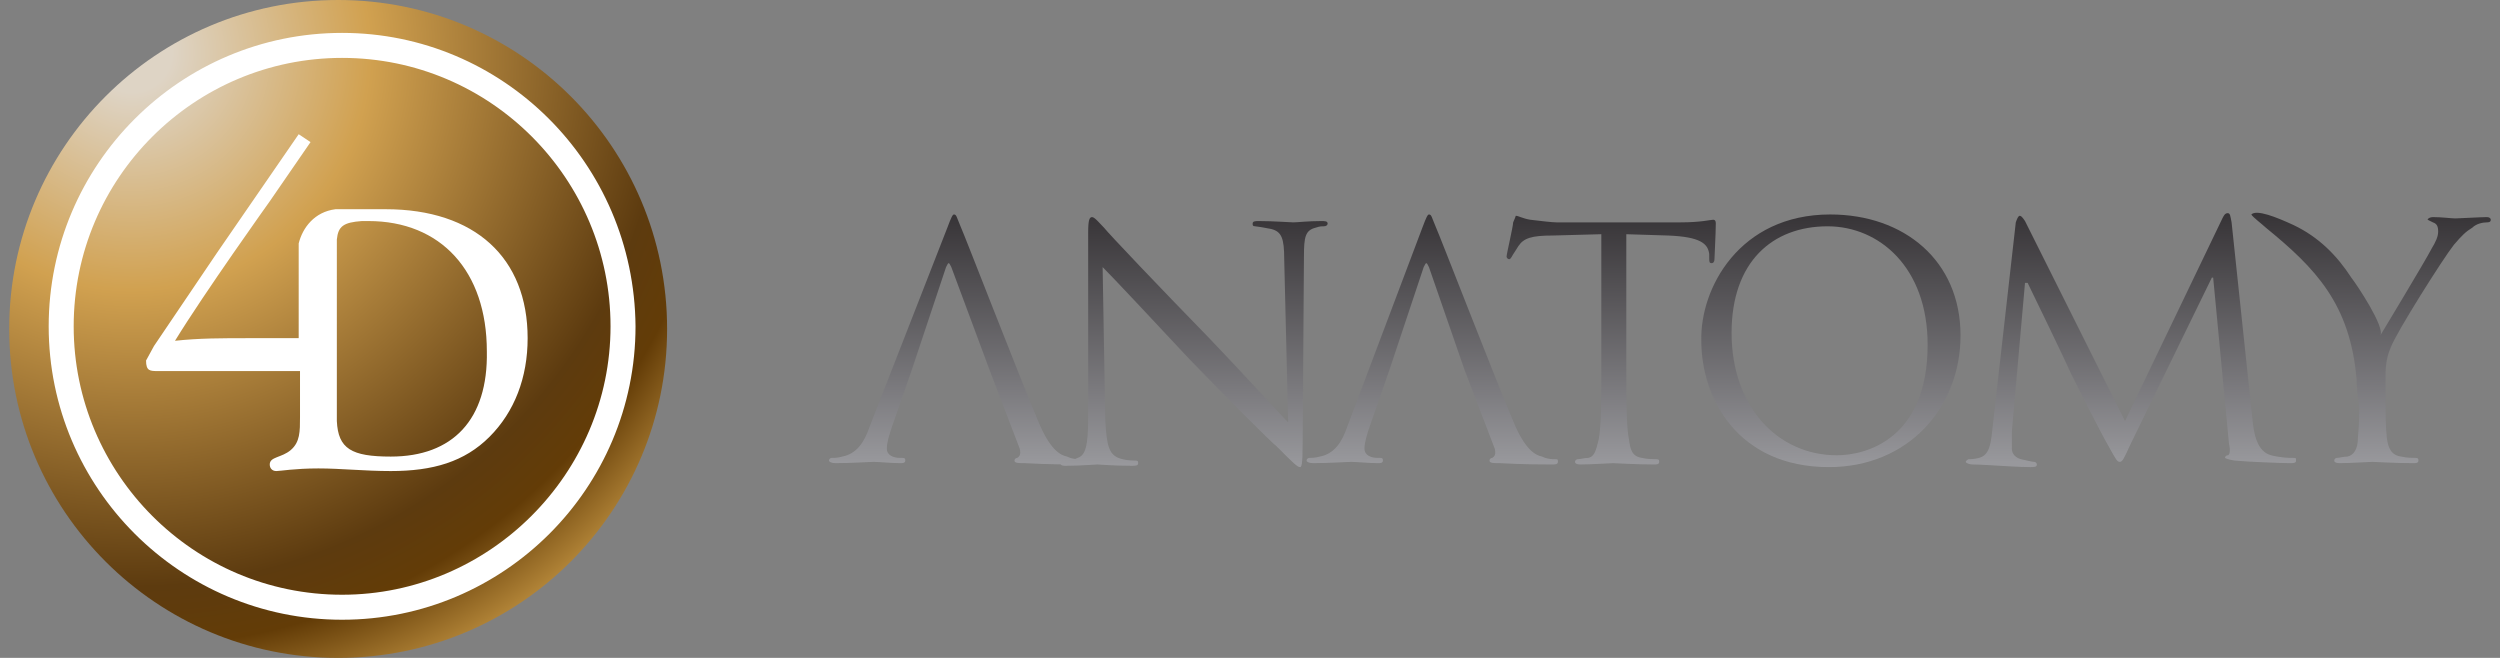
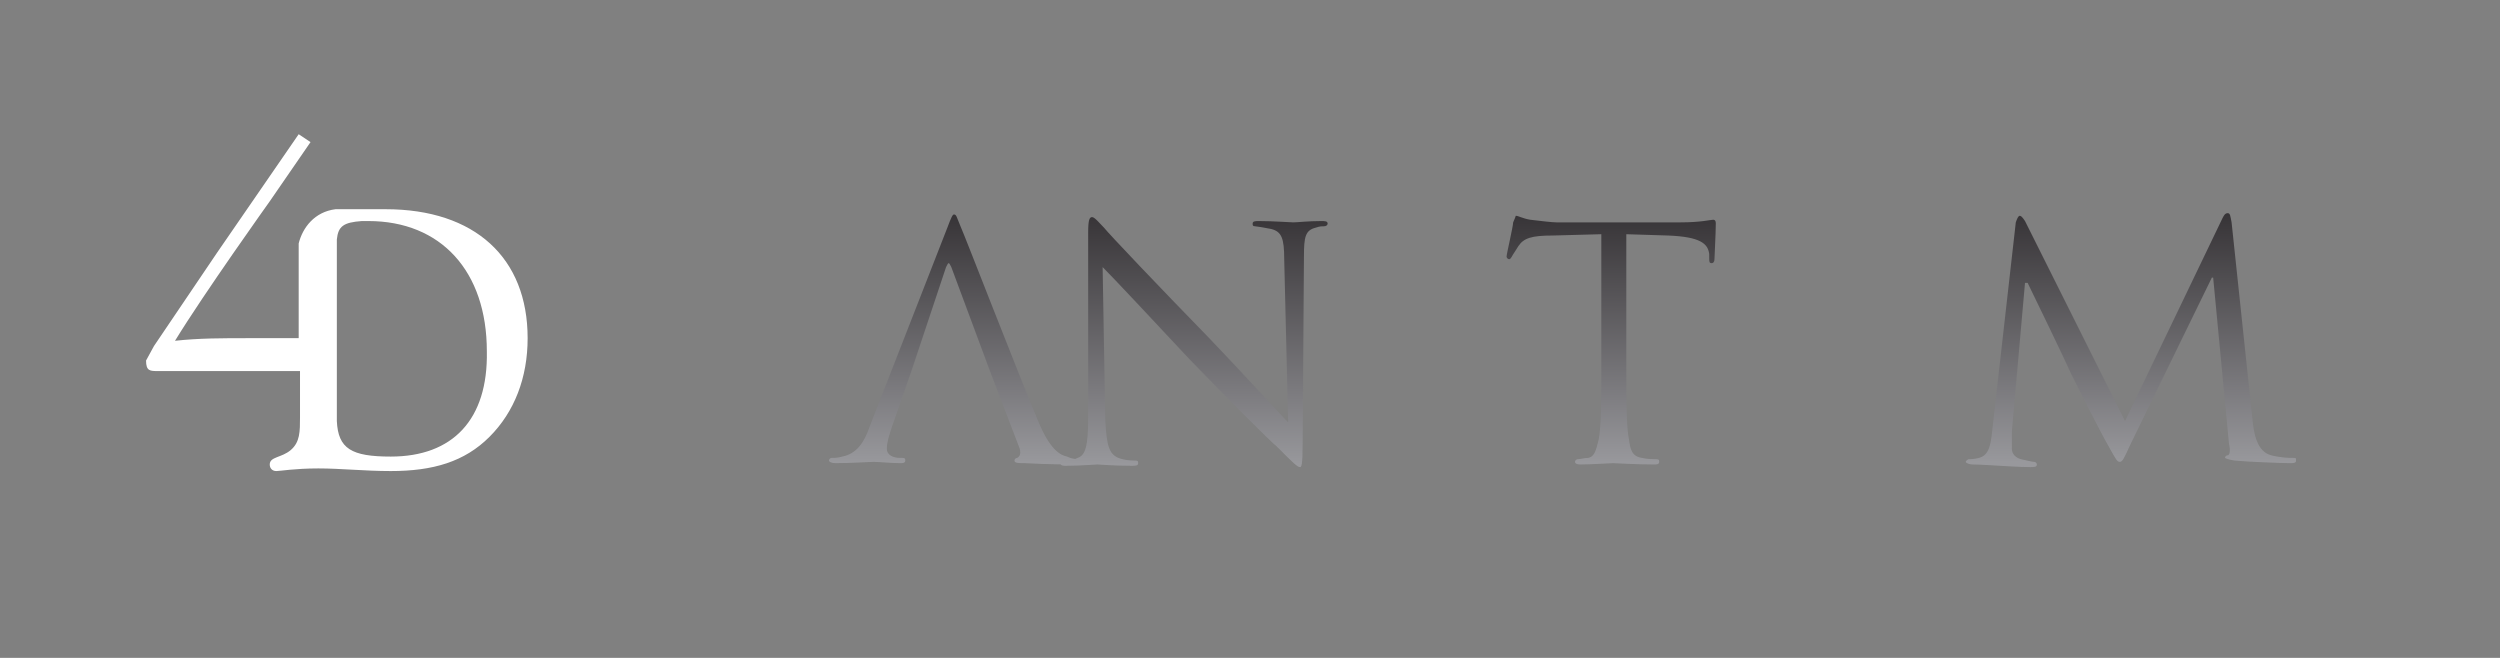
<svg xmlns="http://www.w3.org/2000/svg" version="1.1" id="Layer_1" x="0px" y="0px" width="190px" height="50px" viewBox="-4 5 190 50" style="enable-background:new -4 5 190 50;" xml:space="preserve">
  <rect x="-4" y="5" width="190" height="50" fill="#808080" stroke="none" />
  <style type="text/css">
	.st0{fill:url(#SVGID_1_);}
	.st1{fill:#FFFFFF;}
	.st2{fill:url(#SVGID_2_);}
	.st3{fill:url(#SVGID_3_);}
	.st4{fill:url(#SVGID_4_);}
	.st5{fill:url(#SVGID_5_);}
	.st6{fill:url(#SVGID_6_);}
	.st7{fill:url(#SVGID_7_);}
	.st8{fill:url(#SVGID_8_);}
</style>
  <g>
    <g id="Logo">
      <g id="background">
        <radialGradient id="SVGID_1_" cx="-488.449" cy="252.233" r="0.753" gradientTransform="matrix(70.866 0 0 -70.866 34620.684 17883.898)" gradientUnits="userSpaceOnUse">
          <stop offset="0" style="stop-color:#DED4C5" />
          <stop offset="5.618000e-002" style="stop-color:#DED4C5" />
          <stop offset="0.337" style="stop-color:#D1A150" />
          <stop offset="0.758" style="stop-color:#5D3B0F" />
          <stop offset="0.843" style="stop-color:#633C07" />
          <stop offset="1" style="stop-color:#D0A04A" />
        </radialGradient>
-         <circle class="st0" cx="21.7" cy="30" r="25" />
      </g>
-       <path id="circle" class="st1" d="M22,7.5c-12.3,0-22.3,10-22.3,22.3S9.7,52.1,22,52.1s22.3-10,22.3-22.3    C44.2,17.4,34.2,7.5,22,7.5z M22,50.2C10.7,50.2,1.6,41,1.6,29.8C1.6,18.5,10.8,9.4,22,9.4c11.3,0,20.4,9.2,20.4,20.4    S33.2,50.2,22,50.2z" />
      <path id="_x34_d" class="st1" d="M25.3,20.9c-0.8,0-1.2,0-1.7,0c-0.4,0-0.8,0-1.6,0c-0.2,0-0.3,0-0.5,0c-1.6,0.2-2.5,1.4-2.8,2.6    v7.2h-3.8c-2,0-3.8,0-5.6,0.2c2.2-3.6,7.2-10.6,7.2-10.6l3.1-4.5l-0.9-0.6l-6.2,9l-4.8,7.1l-0.6,1.1c0,0.8,0.3,0.8,0.9,0.8h10.8    v3.5c0,1.1,0,1.9-0.7,2.5s-1.6,0.5-1.6,1.1c0,0.3,0.2,0.5,0.5,0.5s1.4-0.2,3.2-0.2c1.7,0,3.5,0.2,5.5,0.2c3.2,0,5.6-0.7,7.5-2.6    c1.9-1.9,2.9-4.5,2.9-7.5C36.1,24.6,32.1,20.9,25.3,20.9z M25.7,39.7c-3,0-4-0.6-4.1-2.7c0-0.2,0-0.5,0-0.7V23.7    c0-0.2,0-0.3,0-0.5c0.1-1,0.5-1.3,1.9-1.4c0.2,0,0.4,0,0.5,0c5.5,0,9,3.8,9,9.9C33.1,36.9,30.4,39.7,25.7,39.7z" />
    </g>
    <g id="ANATOMY">
      <linearGradient id="SVGID_2_" gradientUnits="userSpaceOnUse" x1="68.65" y1="-13.124" x2="68.65" y2="-31.929" gradientTransform="matrix(1 0 0 1 0 53.28)">
        <stop offset="0" style="stop-color:#98989C" />
        <stop offset="1" style="stop-color:#373437" />
      </linearGradient>
      <path class="st2" d="M68.3,25.3c-0.2-0.4-0.2-0.4-0.4,0l-2.6,7.8l-1.5,4.3c-0.2,0.6-0.4,1.2-0.4,1.7s0.5,0.7,1,0.7h0.2    c0.2,0,0.2,0.1,0.2,0.2c0,0.2-0.2,0.2-0.4,0.2c-0.6,0-1.7-0.1-2-0.1s-1.7,0.1-2.9,0.1c-0.3,0-0.5-0.1-0.5-0.2s0.1-0.2,0.2-0.2    c0.2,0,0.5,0,0.8-0.1c1.1-0.2,1.7-1.1,2.1-2.3L68,22.3c0.3-0.8,0.4-1,0.5-1c0.2,0,0.2,0.2,0.5,0.9c0.4,0.9,4.3,11,5.9,14.8    c0.9,2.2,1.7,2.6,2.2,2.7c0.4,0.2,0.8,0.2,1,0.2s0.2,0,0.2,0.2s-0.2,0.2-0.5,0.2c-0.4,0-2.2,0-3.9-0.1c-0.5,0-0.8,0-0.8-0.2    c0-0.1,0.1-0.2,0.2-0.2c0.2-0.1,0.3-0.3,0.2-0.7l-2.3-6L68.3,25.3z" />
      <linearGradient id="SVGID_3_" gradientUnits="userSpaceOnUse" x1="86.75" y1="-12.964" x2="86.75" y2="-31.939" gradientTransform="matrix(1 0 0 1 0 53.28)">
        <stop offset="0" style="stop-color:#98989C" />
        <stop offset="1" style="stop-color:#373437" />
      </linearGradient>
      <path class="st3" d="M80,36.9c0.1,2,0.3,2.6,1,2.9c0.5,0.2,1.1,0.2,1.3,0.2c0.2,0,0.2,0.1,0.2,0.2c0,0.2-0.2,0.2-0.5,0.2    c-1.4,0-2.4-0.1-2.6-0.1s-1.3,0.1-2.4,0.1c-0.2,0-0.4,0-0.4-0.2c0-0.1,0.1-0.2,0.2-0.2c0.2,0,0.7,0,1.1-0.2    c0.6-0.2,0.8-0.9,0.8-3.1v-14c0-1,0.1-1.2,0.3-1.2c0.2,0,0.6,0.5,0.9,0.8c0.4,0.5,4.1,4.4,8,8.4c2.5,2.6,5.2,5.6,6,6.4l-0.3-12.4    c0-1.6-0.2-2.1-1-2.3c-0.5-0.1-1.1-0.2-1.2-0.2c-0.2,0-0.2-0.1-0.2-0.2c0-0.2,0.2-0.2,0.5-0.2c1.1,0,2.3,0.1,2.6,0.1    s1.1-0.1,2.1-0.1c0.3,0,0.5,0,0.5,0.2c0,0.1-0.1,0.2-0.3,0.2c-0.2,0-0.3,0-0.6,0.1c-0.8,0.2-0.9,0.7-0.9,2.2L95,38.8    c0,1.6-0.1,1.7-0.2,1.7c-0.2,0-0.5-0.3-1.8-1.6c-0.3-0.2-3.9-3.8-6.6-6.6c-2.9-3.1-5.7-6.1-6.6-7L80,36.9z" />
      <linearGradient id="SVGID_4_" gradientUnits="userSpaceOnUse" x1="104.85" y1="-13.124" x2="104.85" y2="-31.929" gradientTransform="matrix(1 0 0 1 0 53.28)">
        <stop offset="0" style="stop-color:#98989C" />
        <stop offset="1" style="stop-color:#373437" />
      </linearGradient>
-       <path class="st4" d="M104.6,25.3c-0.2-0.4-0.2-0.4-0.4,0l-2.6,7.8l-1.5,4.3c-0.2,0.6-0.4,1.2-0.4,1.7s0.5,0.7,1,0.7h0.2    c0.2,0,0.2,0.1,0.2,0.2c0,0.2-0.2,0.2-0.4,0.2c-0.6,0-1.7-0.1-2-0.1s-1.7,0.1-2.9,0.1c-0.3,0-0.5-0.1-0.5-0.2s0.1-0.2,0.2-0.2    s0.5,0,0.8-0.1c1.1-0.2,1.7-1.1,2.1-2.3l5.7-15.1c0.3-0.8,0.4-1,0.5-1c0.2,0,0.2,0.2,0.5,0.9c0.4,0.9,4.3,11,5.9,14.8    c0.9,2.2,1.7,2.6,2.2,2.7c0.4,0.2,0.8,0.2,1,0.2s0.2,0,0.2,0.2s-0.2,0.2-0.5,0.2c-0.4,0-2.2,0-3.9-0.1c-0.5,0-0.8,0-0.8-0.2    c0-0.1,0.1-0.2,0.2-0.2c0.2-0.1,0.3-0.3,0.2-0.7l-2.3-6L104.6,25.3z" />
      <linearGradient id="SVGID_5_" gradientUnits="userSpaceOnUse" x1="118.45" y1="-13.114" x2="118.45" y2="-31.919" gradientTransform="matrix(1 0 0 1 0 53.28)">
        <stop offset="0" style="stop-color:#98989C" />
        <stop offset="1" style="stop-color:#373437" />
      </linearGradient>
      <path class="st5" d="M119.6,33.1c0,2.3,0,4.3,0.2,5.3c0.1,0.7,0.2,1.3,1,1.4c0.4,0.1,0.9,0.1,1.1,0.1s0.2,0.1,0.2,0.2    c0,0.2-0.2,0.2-0.4,0.2c-1.4,0-2.9-0.1-3.1-0.1s-1.7,0.1-2.5,0.1c-0.3,0-0.4-0.1-0.4-0.2s0.1-0.2,0.2-0.2c0.2,0,0.5-0.1,0.8-0.1    c0.5-0.1,0.6-0.6,0.8-1.4c0.2-1.1,0.2-2.9,0.2-5.3V22.8l-3.7,0.1c-1.6,0-2.2,0.2-2.6,0.8c-0.3,0.5-0.4,0.6-0.5,0.8    s-0.2,0.2-0.2,0.2c-0.1,0-0.2-0.1-0.2-0.2c0-0.2,0.5-2.3,0.5-2.6c0.1-0.2,0.2-0.5,0.2-0.5c0.2,0,0.5,0.2,1.1,0.3    c0.8,0.1,1.7,0.2,2,0.2h9.4c1.6,0,2.3-0.2,2.5-0.2s0.2,0.2,0.2,0.3c0,0.8-0.1,2.4-0.1,2.7c0,0.2-0.1,0.3-0.2,0.3    c-0.2,0-0.2-0.1-0.2-0.4v-0.3c-0.1-0.8-0.7-1.3-3.1-1.4l-3.2-0.1L119.6,33.1C119.6,33.1,119.6,33.1,119.6,33.1z" />
      <linearGradient id="SVGID_6_" gradientUnits="userSpaceOnUse" x1="135.149" y1="-12.78" x2="135.149" y2="-31.926" gradientTransform="matrix(1 0 0 1 0 53.28)">
        <stop offset="0" style="stop-color:#98989C" />
        <stop offset="1" style="stop-color:#373437" />
      </linearGradient>
-       <path class="st6" d="M135.1,21.3c5.6,0,9.9,3.5,9.9,9.2c0,5.5-4,10-10,10c-6.9,0-9.7-5.2-9.7-9.6    C125.2,26.9,128.2,21.3,135.1,21.3z M135.6,39.6c2.3,0,6.9-1.3,6.9-8.4c0-5.9-3.7-9-7.6-9c-4.2,0-7.3,2.7-7.3,8.1    C127.6,35.9,131.1,39.6,135.6,39.6z" />
      <linearGradient id="SVGID_7_" gradientUnits="userSpaceOnUse" x1="157.95" y1="-13.124" x2="157.95" y2="-31.929" gradientTransform="matrix(1 0 0 1 0 53.28)">
        <stop offset="0" style="stop-color:#98989C" />
        <stop offset="1" style="stop-color:#373437" />
      </linearGradient>
      <path class="st7" d="M167.2,37c0.1,0.9,0.3,2.3,1.4,2.6c0.8,0.2,1.4,0.2,1.7,0.2c0.2,0,0.2,0,0.2,0.2s-0.2,0.2-0.5,0.2    c-0.5,0-3.2-0.1-4.2-0.2c-0.6-0.1-0.7-0.2-0.7-0.2c0-0.1,0.1-0.2,0.2-0.2c0.2,0,0.2-0.5,0.1-0.9l-1.2-12.6h-0.1l-6.2,12.7    c-0.5,1.1-0.6,1.3-0.8,1.3s-0.3-0.2-0.8-1.1c-0.7-1.2-2.8-5.4-2.9-5.6c-0.2-0.5-3-6.3-3.3-6.9h-0.2l-1,11.3c0,0.4,0,0.8,0,1.3    c0,0.4,0.3,0.7,0.7,0.8c0.5,0.1,0.8,0.2,1,0.2c0.1,0,0.2,0.1,0.2,0.2c0,0.2-0.2,0.2-0.5,0.2c-0.9,0-2.1-0.1-2.3-0.1    s-1.4-0.1-2.1-0.1c-0.2,0-0.5-0.1-0.5-0.2s0.2-0.2,0.2-0.2c0.2,0,0.4,0,0.8-0.1c0.8-0.2,0.9-1.1,1-2l1.8-15.9    c0.1-0.3,0.2-0.5,0.3-0.5s0.2,0.1,0.4,0.4l7.6,15.2l7.4-15.4c0.1-0.2,0.2-0.4,0.4-0.4s0.2,0.2,0.3,0.7L167.2,37z" />
      <linearGradient id="SVGID_8_" gradientUnits="userSpaceOnUse" x1="176.2" y1="-13.114" x2="176.2" y2="-31.974" gradientTransform="matrix(1 0 0 1 0 53.28)">
        <stop offset="0" style="stop-color:#98989C" />
        <stop offset="1" style="stop-color:#373437" />
      </linearGradient>
-       <path class="st8" d="M175.1,33.8c-0.5-5.7-3.1-8.4-6.9-11.5c-0.2-0.2-1-0.8-1.1-1c0.4-0.4,1.9,0.2,3.2,0.8c1.9,0.9,3.3,2.3,4.4,4    c0.4,0.5,2.6,3.8,2.2,4.4c0,0,3.5-5.8,3.9-6.6c0.3-0.5,0.5-0.9,0.5-1.3s-0.1-0.6-0.4-0.7c-0.2-0.1-0.4-0.2-0.4-0.2    c0-0.1,0.2-0.2,0.4-0.2c0.7,0,1.4,0.1,1.7,0.1c0.2,0,2-0.1,2.4-0.1c0.2,0,0.3,0.1,0.3,0.2c0,0.2-0.2,0.2-0.3,0.2    c-0.3,0-0.8,0.1-1.1,0.4c-0.5,0.3-0.8,0.6-1.4,1.3c-0.8,1-4.4,6.7-4.8,7.8c-0.4,0.9-0.4,1.7-0.4,2.4v2.1c0,0.4,0,1.4,0.1,2.4    c0.1,0.7,0.3,1.3,1.1,1.4c0.4,0.1,0.9,0.1,1.1,0.1c0.2,0,0.2,0.1,0.2,0.2c0,0.2-0.2,0.2-0.4,0.2c-1.4,0-2.9-0.1-3.1-0.1    c-0.2,0-1.7,0.1-2.5,0.1c-0.3,0-0.4-0.1-0.4-0.2s0.1-0.2,0.2-0.2c0.2,0,0.5-0.1,0.8-0.1c0.5-0.1,0.8-0.6,0.8-1.4    c0.1-1.1,0.1-2,0.1-2.4C175.2,35.2,175.1,34.5,175.1,33.8z" />
    </g>
  </g>
</svg>